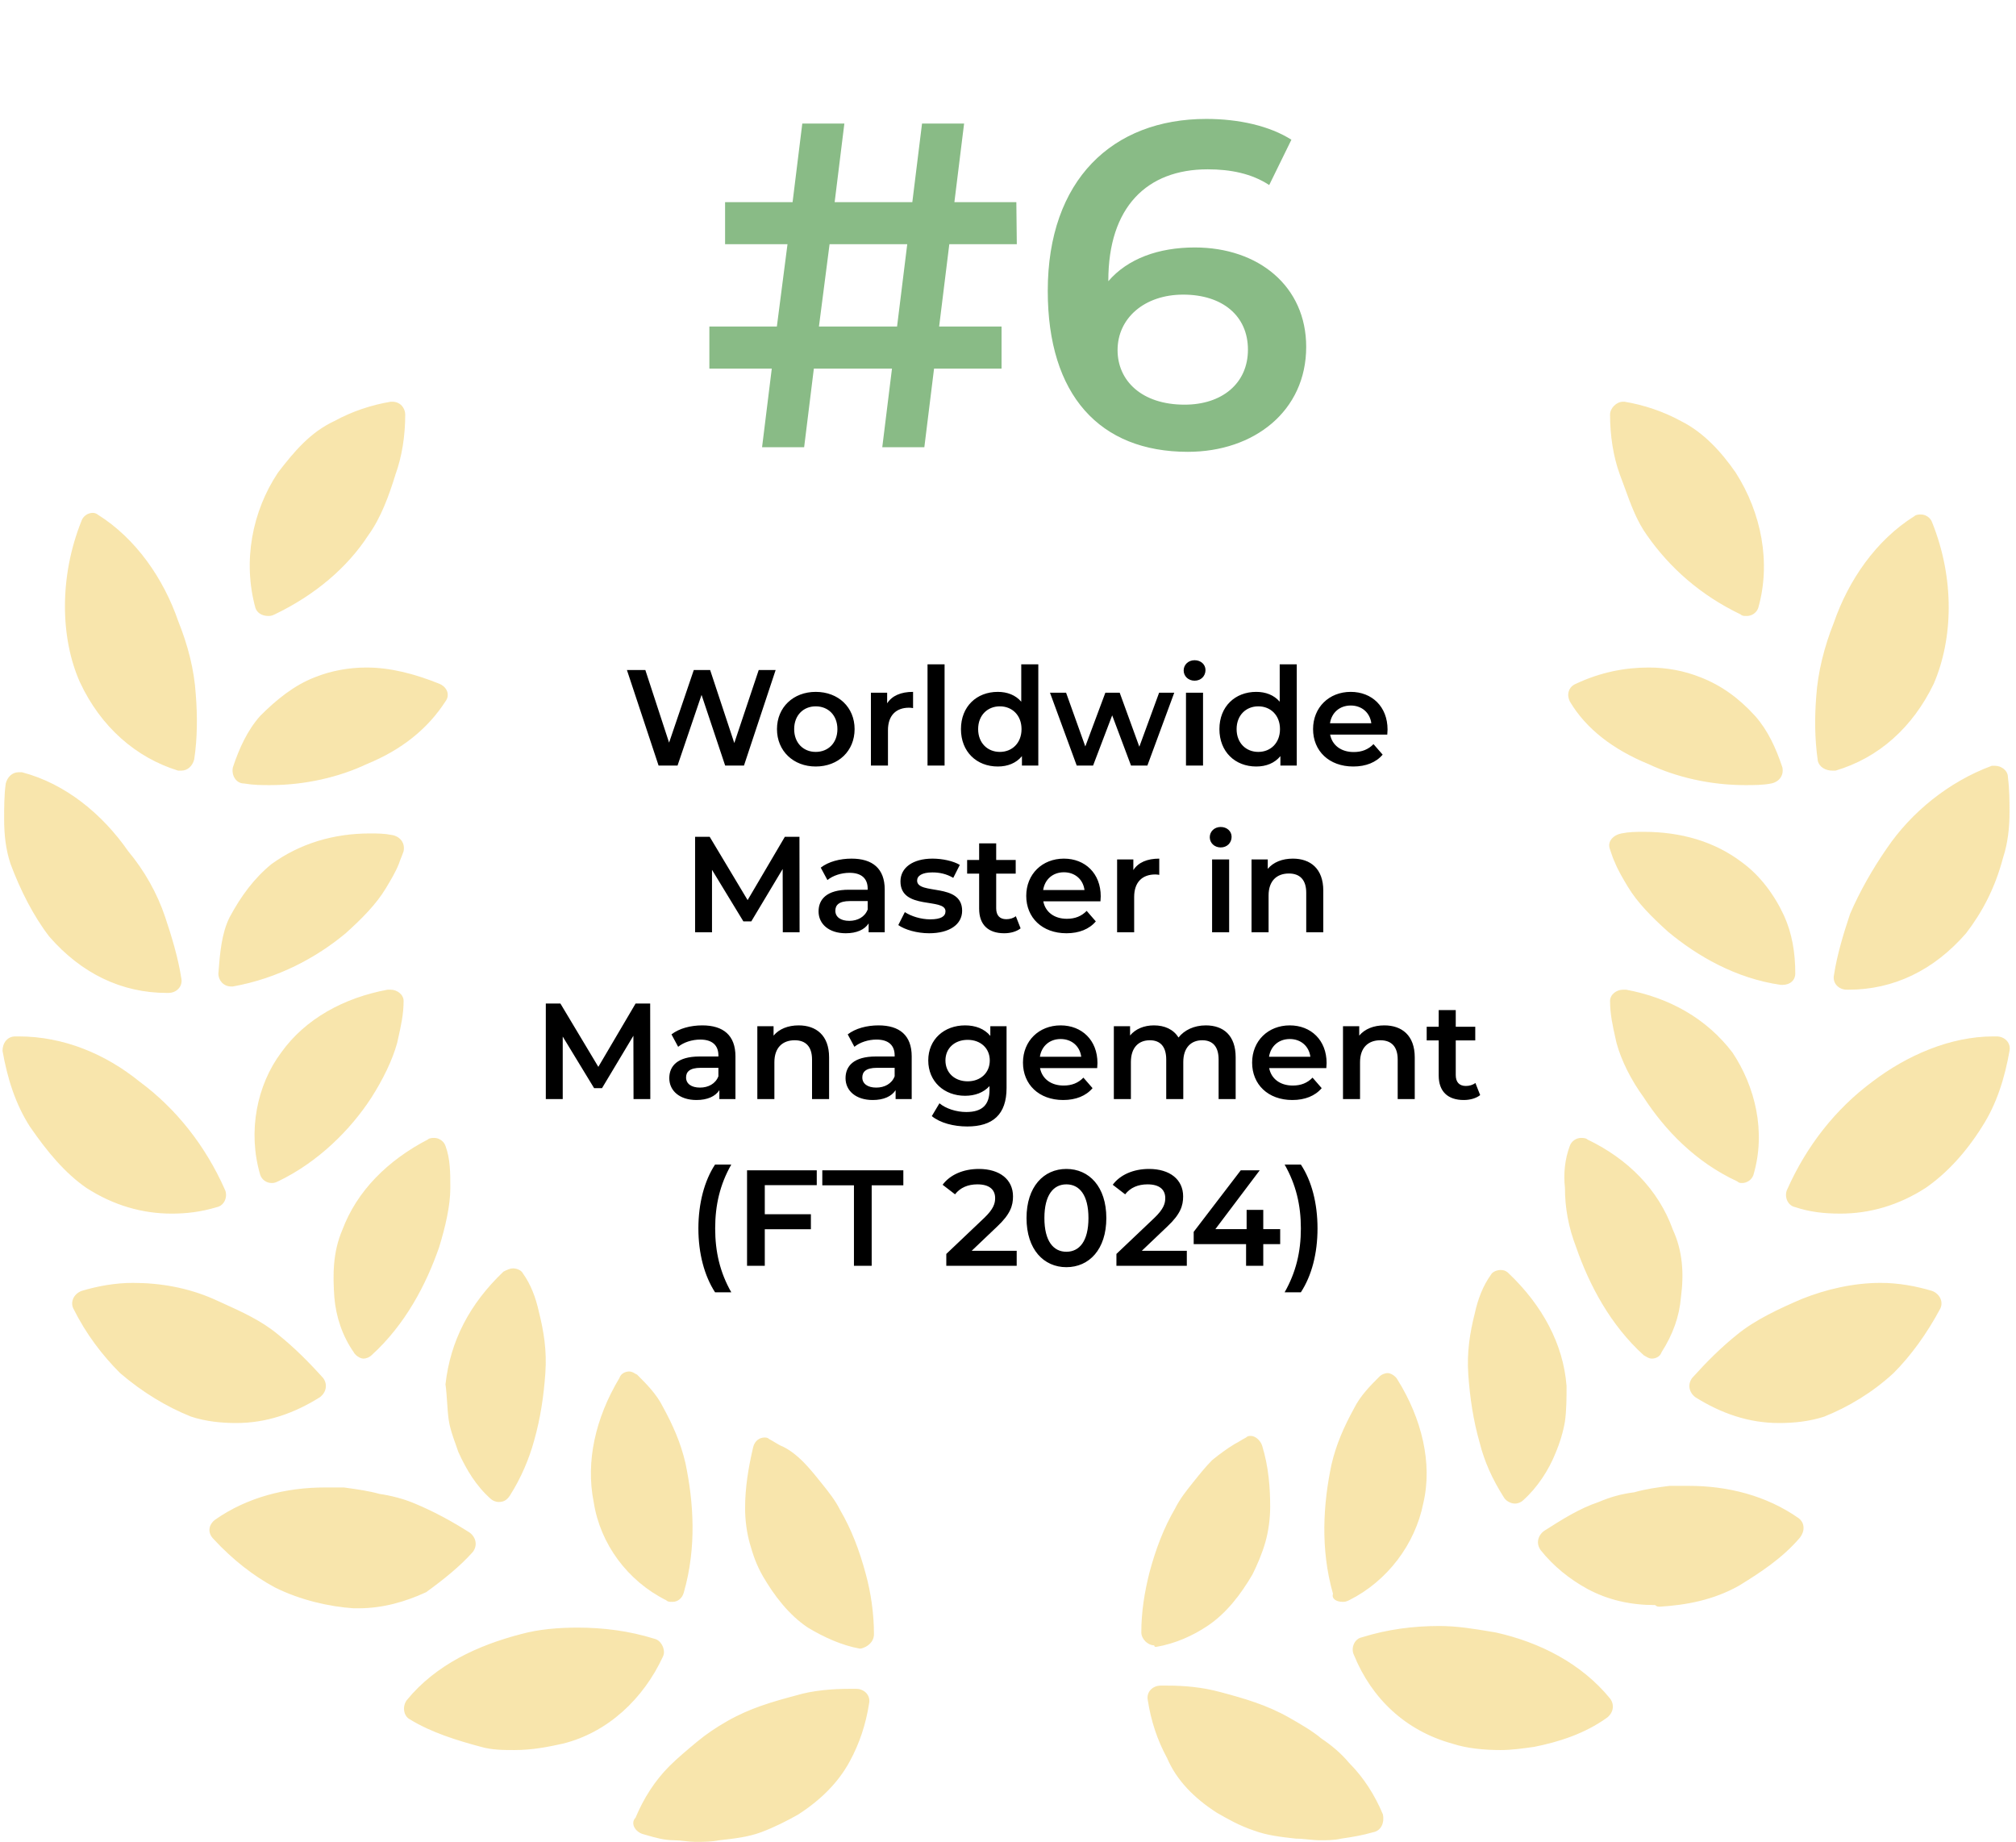
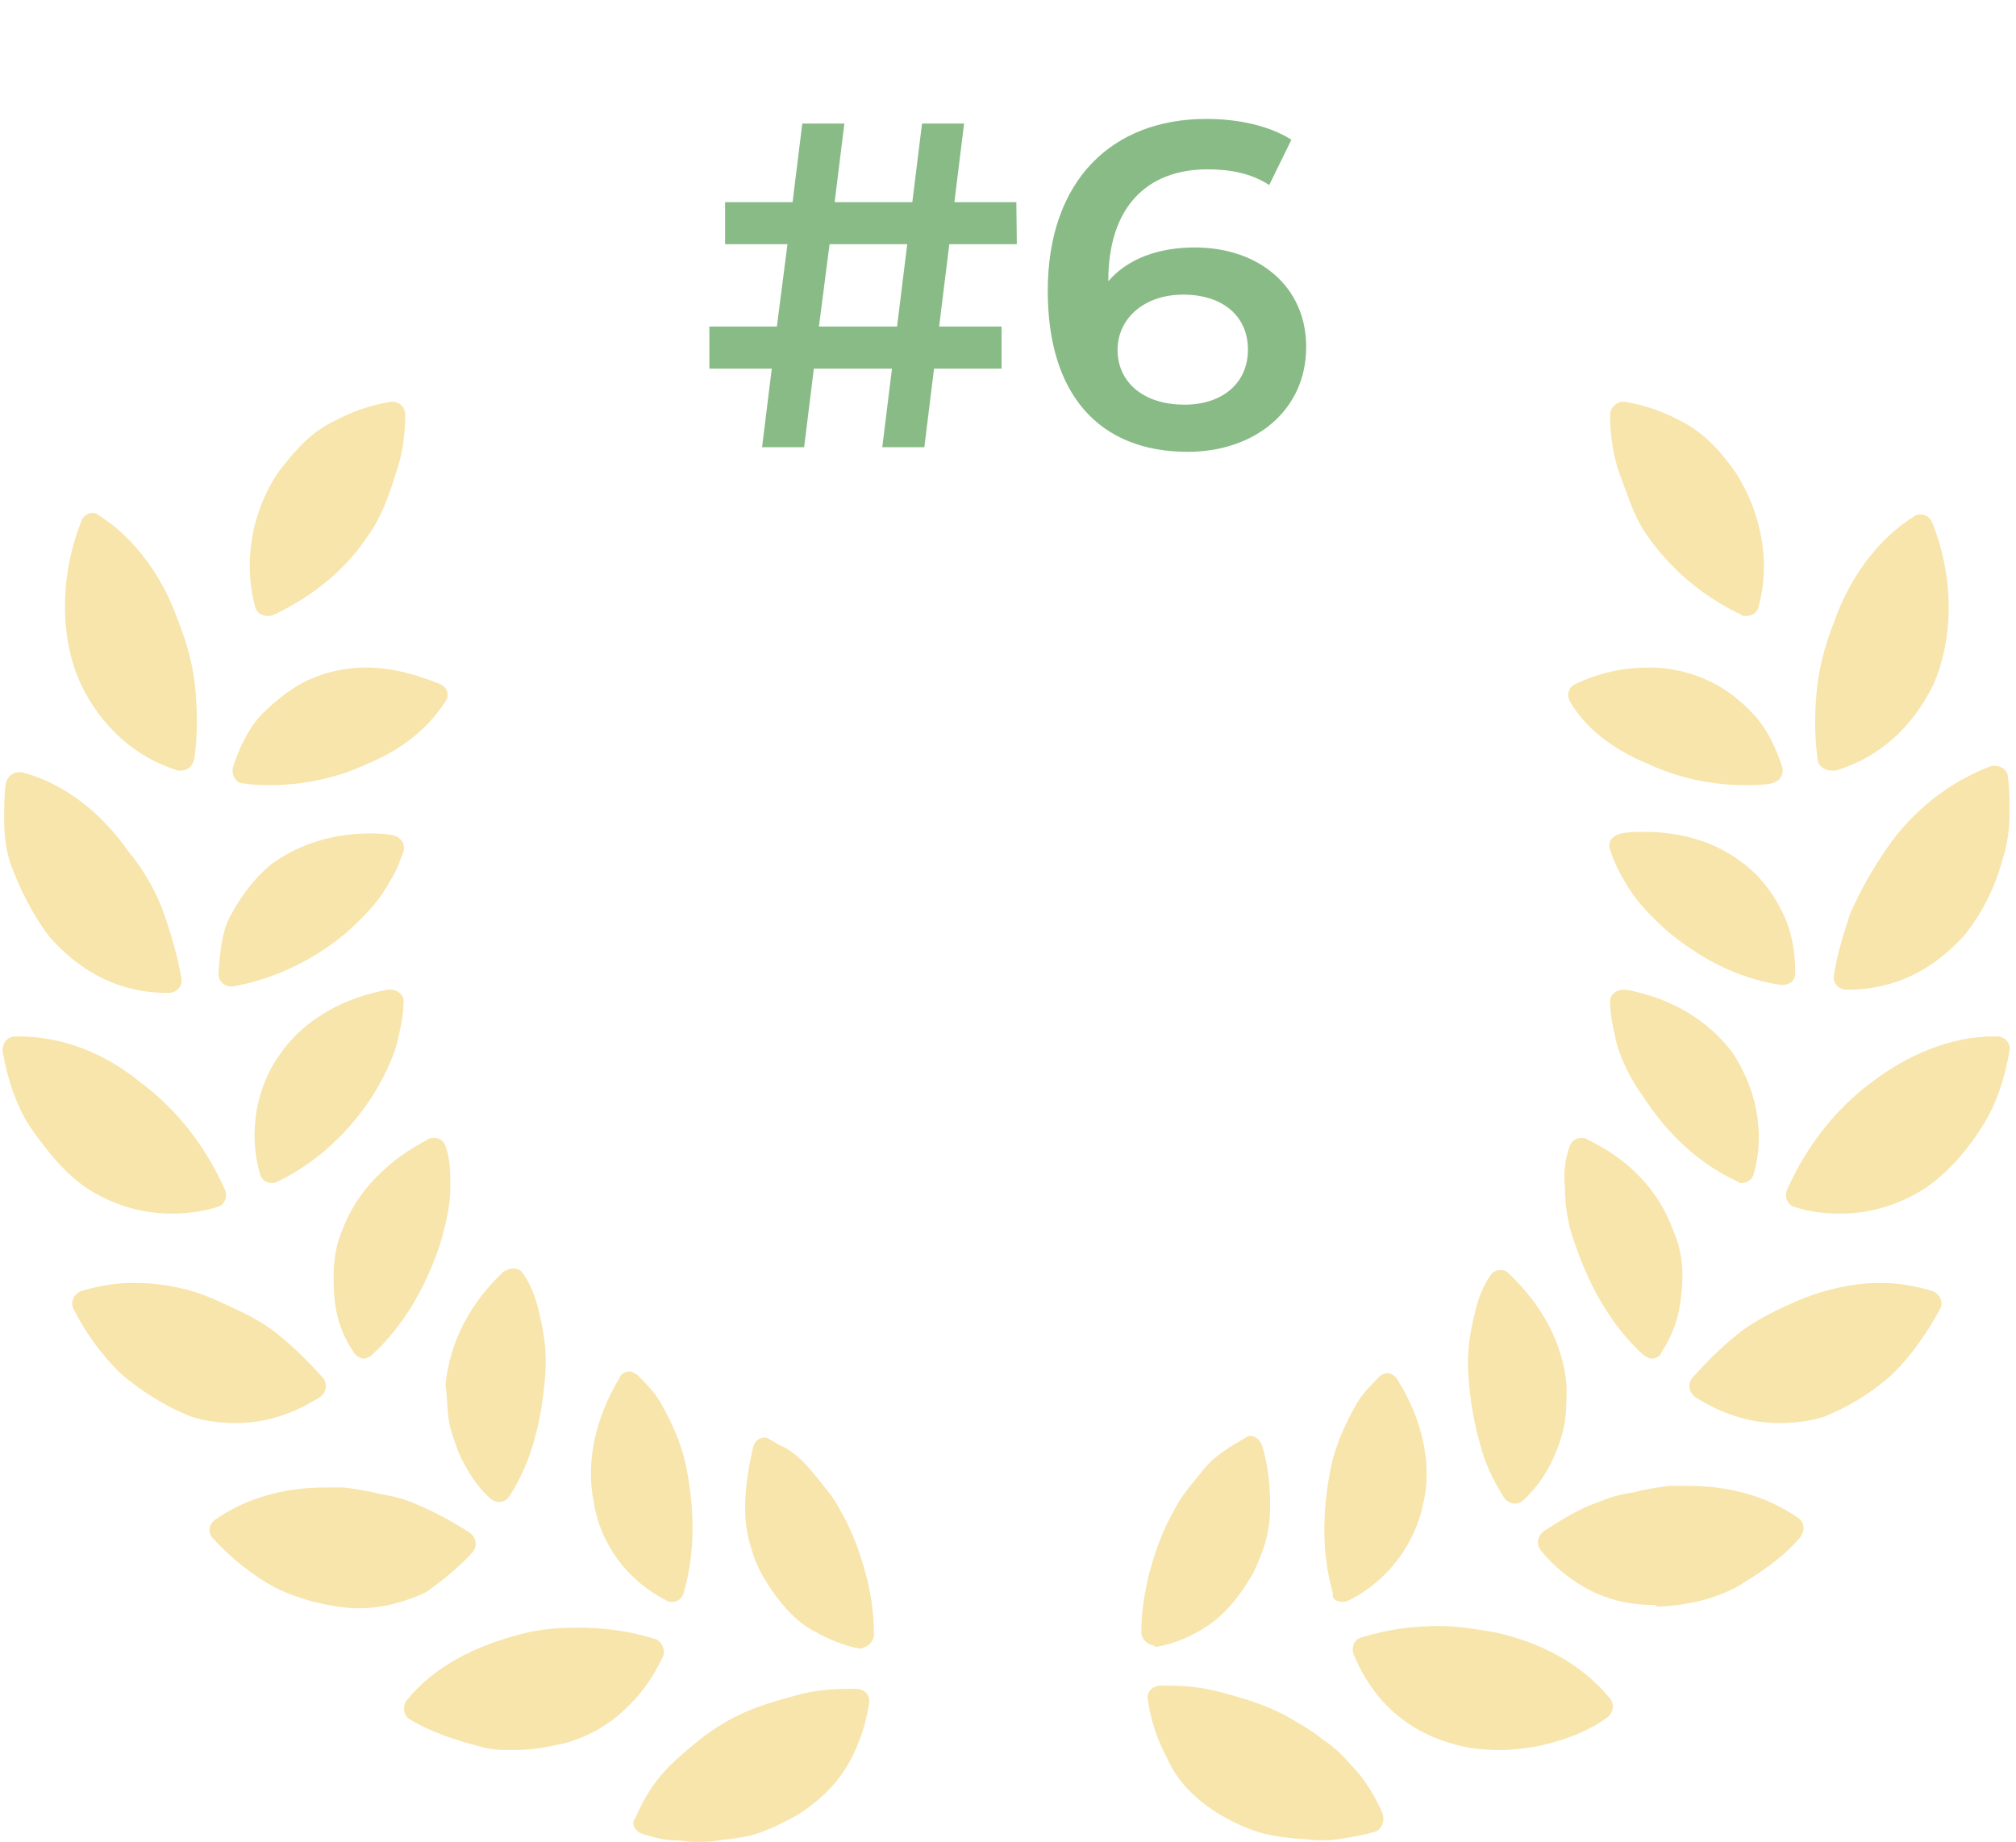
<svg xmlns="http://www.w3.org/2000/svg" width="266" height="243" viewBox="0 0 266 243" fill="none">
  <path opacity="0.44" fill-rule="evenodd" clip-rule="evenodd" d="M35.402 81.266C35.615 81.266 35.827 81.266 36.252 81.054C41.566 78.503 45.816 74.89 48.579 70.64C50.279 68.302 51.342 65.327 52.192 62.564C53.042 60.226 53.467 57.463 53.467 54.7C53.467 53.85 52.83 53 51.767 53H51.554C49.004 53.425 46.454 54.275 44.116 55.55C40.928 57.038 38.803 59.588 36.677 62.351C33.277 67.452 32.002 74.04 33.702 80.204C33.914 80.841 34.552 81.266 35.402 81.266ZM23.5 101.669H23.925C24.775 101.669 25.412 101.032 25.625 100.182C26.05 97.419 26.05 94.444 25.837 91.681C25.625 88.28 24.775 85.092 23.5 81.904C21.587 76.379 17.974 71.065 12.873 67.877C12.873 67.877 12.661 67.665 12.236 67.665C11.598 67.665 10.96 68.09 10.748 68.728C7.773 76.166 7.985 84.242 10.535 89.98C13.298 95.931 17.974 99.969 23.5 101.669ZM6.498 123.56C10.748 128.448 16.061 130.998 22.012 130.998H22.225C23.287 130.998 24.137 130.148 23.925 129.085C23.5 126.323 22.65 123.56 21.8 121.009C20.737 117.821 19.037 114.846 16.912 112.296C13.511 107.408 8.623 103.37 2.885 101.882H2.46C1.61 101.882 0.972 102.519 0.759 103.37C0.547 104.857 0.547 106.557 0.547 108.045C0.547 110.17 0.759 112.083 1.397 113.996C2.672 117.396 4.372 120.797 6.498 123.56ZM52.52 137.065L52.52 137.067C52.481 137.238 52.443 137.412 52.404 137.586C51.766 139.924 50.491 142.475 49.003 144.812C46.24 149.063 41.99 153.314 36.676 155.864C36.252 156.076 36.039 156.076 35.826 156.076C35.189 156.076 34.551 155.651 34.339 155.014C32.639 149.276 33.914 143.112 37.102 138.862C40.289 134.399 45.39 131.636 51.128 130.573H51.553C52.404 130.573 53.254 131.211 53.254 132.061C53.254 133.798 52.903 135.36 52.52 137.065ZM11.386 156.713C14.998 159.051 18.824 160.114 22.649 160.114C24.562 160.114 26.475 159.901 28.6 159.263C29.663 159.051 30.088 157.776 29.663 156.926C27.113 151.187 23.287 146.299 18.399 142.686C13.936 139.073 8.41 136.735 2.459 136.735H2.034C0.972 136.735 0.334 137.586 0.334 138.648C0.972 142.261 2.034 145.662 3.947 148.637C6.285 152.038 8.623 154.8 11.386 156.713ZM56.443 150.339C56.655 150.126 57.08 150.126 57.293 150.126C57.93 150.126 58.568 150.551 58.781 151.189C59.418 152.889 59.418 154.802 59.418 156.714C59.418 159.052 58.781 161.815 57.93 164.578C56.23 169.466 53.467 174.779 49.004 178.817C48.792 179.03 48.367 179.242 47.942 179.242C47.517 179.242 46.879 178.817 46.666 178.392C45.179 176.267 44.329 173.717 44.116 171.166C43.904 168.191 43.904 165.215 45.179 162.24C47.092 157.139 51.13 153.101 56.443 150.339ZM10.748 170.316C12.873 169.678 15.211 169.253 17.549 169.253C21.162 169.253 24.775 169.891 28.175 171.378C28.572 171.561 28.978 171.745 29.389 171.93L29.392 171.932L29.394 171.932L29.395 171.933L29.395 171.933C31.845 173.039 34.494 174.235 36.676 176.054C38.802 177.754 40.715 179.667 42.627 181.792C43.265 182.642 43.052 183.705 42.202 184.342C38.802 186.468 35.189 187.743 31.151 187.743C29.238 187.743 27.113 187.53 25.2 186.893C22.012 185.618 18.824 183.705 15.849 181.155C13.511 178.817 11.386 176.054 9.685 172.653C9.26 171.803 9.685 170.741 10.748 170.316ZM30.513 130.148C29.45 130.148 28.812 129.298 28.812 128.448C29.025 125.685 29.238 123.135 30.3 121.009C31.788 118.247 33.488 115.909 35.826 113.996C39.651 111.233 44.114 109.958 48.79 109.958C49.853 109.958 50.703 109.958 51.766 110.171C52.828 110.383 53.466 111.233 53.253 112.296C53.147 112.615 53.041 112.88 52.934 113.146L52.934 113.146C52.828 113.412 52.722 113.677 52.616 113.996C52.191 115.059 51.553 116.121 50.915 117.184C49.64 119.309 47.727 121.222 45.602 123.135C41.777 126.323 36.676 129.086 30.725 130.148H30.513ZM35.613 103.582C34.551 103.582 33.488 103.582 32.213 103.369C31.15 103.369 30.513 102.307 30.725 101.244C31.575 98.694 32.638 96.356 34.338 94.443C36.464 92.318 38.801 90.405 41.564 89.343C43.69 88.492 46.027 88.067 48.365 88.067C51.553 88.067 54.741 88.918 57.929 90.193C58.992 90.618 59.417 91.68 58.779 92.531C56.441 96.144 53.041 98.906 48.365 100.819C44.752 102.519 40.289 103.582 35.613 103.582ZM85.202 242.08L85.2 242.08L84.934 242.003C84.859 241.981 84.783 241.959 84.707 241.938C83.644 241.512 83.219 240.45 83.857 239.812C84.92 237.262 86.407 234.924 88.32 233.011C89.383 231.949 90.658 230.886 91.933 229.823C93.208 228.761 94.483 227.911 95.971 227.061C98.947 225.36 101.922 224.51 105.11 223.66C107.235 223.023 109.785 222.81 112.123 222.81H112.973C114.036 222.81 114.886 223.66 114.674 224.723C114.248 227.486 113.398 230.036 112.123 232.374C110.636 235.137 108.298 237.474 105.322 239.387C103.835 240.237 102.134 241.087 100.434 241.725C98.734 242.363 96.821 242.575 94.909 242.788H94.908C93.846 243 92.783 243 91.721 243C91.295 243 90.817 242.947 90.339 242.894C89.861 242.841 89.383 242.788 88.958 242.788C87.637 242.788 86.484 242.453 85.202 242.08ZM115.313 215.584C115.313 212.821 114.888 210.058 114.25 207.72C113.4 204.532 112.337 201.769 110.85 199.219C110.212 197.944 109.362 196.881 108.512 195.819L108.512 195.819C107.662 194.756 106.812 193.693 105.962 192.843C105.111 191.993 104.049 191.143 102.986 190.718C102.774 190.612 102.508 190.452 102.243 190.293L102.242 190.293L102.242 190.293C101.976 190.133 101.711 189.974 101.498 189.868C101.286 189.655 101.073 189.655 100.861 189.655C100.223 189.655 99.586 190.08 99.373 190.93C98.736 193.693 98.311 196.244 98.311 199.007C98.311 200.494 98.523 202.194 98.948 203.682C99.373 205.17 99.798 206.445 100.648 207.933C102.136 210.483 104.049 213.033 106.599 214.734C108.724 216.009 111.062 217.071 113.4 217.496H113.613C114.463 217.284 115.313 216.646 115.313 215.584ZM67.917 230.886C66.429 230.886 64.941 230.886 63.454 230.461C60.266 229.611 56.865 228.548 54.102 226.848C53.252 226.423 53.04 225.148 53.677 224.298C57.503 219.622 63.029 217.072 68.767 215.584C71.105 214.946 73.655 214.734 76.205 214.734C79.606 214.734 83.006 215.159 86.407 216.222C87.257 216.434 87.894 217.709 87.469 218.559C84.919 224.085 80.243 228.548 74.293 230.036C72.38 230.461 70.255 230.886 67.917 230.886ZM87.897 211.121C88.109 211.334 88.322 211.334 88.747 211.334C89.385 211.334 90.022 210.909 90.235 210.059C91.935 204.108 91.51 198.157 90.447 193.057C89.81 190.294 88.747 187.956 87.472 185.618C86.622 183.918 85.347 182.643 84.072 181.367C83.958 181.311 83.859 181.254 83.767 181.201C83.517 181.056 83.32 180.942 83.009 180.942C82.584 180.942 81.946 181.155 81.734 181.792C78.546 187.106 77.271 192.844 78.333 198.157C79.183 203.683 82.796 208.571 87.897 211.121ZM61.967 202.195C62.817 202.833 63.03 203.895 62.392 204.745C60.692 206.658 58.566 208.358 56.229 210.058C53.466 211.334 50.49 212.184 47.303 212.184H46.665C43.477 211.971 39.651 211.121 36.251 209.421C33.488 207.933 30.725 205.808 28.175 203.045C27.325 202.195 27.537 201.132 28.387 200.495C32.638 197.519 37.739 196.244 42.839 196.244H45.39C45.549 196.267 45.711 196.29 45.875 196.313L45.887 196.314C47.248 196.506 48.741 196.716 50.065 197.094C51.553 197.307 53.253 197.732 54.741 198.369C57.291 199.432 59.629 200.707 61.967 202.195ZM59.204 187.318C59.365 188.445 59.77 189.571 60.142 190.606C60.261 190.937 60.376 191.259 60.479 191.569C61.542 193.906 62.817 196.032 64.73 197.732C64.942 197.944 65.368 198.157 65.793 198.157C66.43 198.157 66.855 197.944 67.28 197.307C68.768 194.969 69.831 192.419 70.468 190.081C71.318 187.105 71.743 184.13 71.956 181.155C72.168 178.179 71.743 175.629 71.106 173.079C70.681 171.166 70.043 169.466 68.981 167.978C68.768 167.553 68.13 167.34 67.705 167.34C67.28 167.34 66.855 167.553 66.43 167.765C61.967 172.016 59.417 176.904 58.779 182.642C58.885 183.386 58.938 184.183 58.992 184.98C59.045 185.777 59.098 186.574 59.204 187.318ZM256.005 172.653C254.305 175.841 252.18 178.817 249.842 181.154C247.079 183.705 243.891 185.617 240.703 186.893C238.79 187.53 236.665 187.743 234.752 187.743C230.714 187.743 227.101 186.468 223.701 184.342C222.851 183.705 222.638 182.642 223.276 181.792C225.189 179.667 227.101 177.754 229.227 176.054C231.564 174.141 234.752 172.653 237.728 171.378C240.916 170.103 244.529 169.253 248.142 169.253C250.479 169.253 252.817 169.678 254.942 170.315C256.005 170.74 256.43 171.803 256.005 172.653ZM206.487 156.714C206.487 159.265 206.912 161.815 207.975 164.578C209.675 169.466 212.438 174.779 216.901 178.817C217.015 178.874 217.113 178.931 217.205 178.984C217.455 179.128 217.652 179.242 217.963 179.242C218.388 179.242 219.026 179.03 219.239 178.392C220.726 176.054 221.576 173.717 221.789 171.166C222.214 167.978 222.001 165.003 220.726 162.24C218.814 156.927 214.775 152.889 209.462 150.339C209.25 150.126 208.825 150.126 208.612 150.126C207.975 150.126 207.337 150.551 207.124 151.189C206.487 152.889 206.274 154.802 206.487 156.714ZM263.443 136.735C264.506 136.735 265.356 137.585 265.143 138.648C264.506 142.261 263.443 145.662 261.53 148.637C259.405 152.037 256.855 154.8 254.092 156.713C250.479 159.051 246.653 160.113 242.828 160.113C240.702 160.113 238.79 159.901 236.877 159.263C235.814 159.051 235.389 157.776 235.814 156.926C238.365 151.187 242.19 146.299 247.078 142.686C251.541 139.286 257.28 136.735 263.018 136.735H263.443ZM229.865 156.077C230.502 156.077 231.14 155.652 231.353 155.014C233.053 149.276 231.565 143.325 228.59 138.862C225.189 134.399 220.301 131.636 214.563 130.573H214.138C213.288 130.573 212.438 131.211 212.438 132.061C212.438 133.798 212.788 135.36 213.171 137.066C213.21 137.238 213.249 137.411 213.288 137.587C213.925 139.924 215.2 142.475 216.901 144.813C219.663 149.063 223.701 153.314 229.227 155.864C229.44 156.077 229.652 156.077 229.865 156.077ZM244.104 120.584C245.38 117.608 247.08 114.633 248.993 111.87C252.18 107.195 257.069 103.157 262.807 101.031H263.232C264.082 101.031 264.932 101.669 264.932 102.519C265.145 104.219 265.145 105.707 265.145 107.195C265.145 109.107 264.932 111.233 264.295 113.145C263.232 117.183 261.532 120.371 259.406 123.134C255.156 128.022 249.843 130.573 243.892 130.573H243.679C242.617 130.573 241.767 129.723 241.979 128.66C242.404 125.897 243.254 123.134 244.104 120.584ZM236.878 128.448C236.878 125.685 236.453 123.135 235.39 120.797C234.115 118.034 232.202 115.484 229.864 113.784C226.251 111.021 221.788 109.746 216.9 109.746C215.837 109.746 214.987 109.746 213.925 109.958C212.862 110.171 212.012 111.021 212.437 112.083C212.65 112.721 212.862 113.359 213.075 113.784C213.5 114.846 214.137 115.909 214.775 116.972C216.05 119.097 217.963 121.01 220.088 122.922C223.914 126.11 229.014 129.086 234.965 129.936H235.178C236.24 129.936 236.878 129.298 236.878 128.448ZM255.155 90.192C252.392 95.931 247.929 99.969 242.191 101.669H241.766C240.916 101.669 240.066 101.244 239.853 100.394C239.428 97.418 239.428 94.656 239.641 91.893C239.853 88.705 240.703 85.304 241.978 82.116C243.891 76.591 247.504 71.277 252.605 68.09C252.817 67.877 253.242 67.877 253.455 67.877C254.092 67.877 254.73 68.302 254.943 68.94C257.918 76.378 257.705 84.242 255.155 90.192ZM207.123 92.53C209.249 96.143 212.861 98.906 217.537 100.819C221.15 102.519 225.613 103.582 230.289 103.582C231.351 103.582 232.627 103.582 233.689 103.369C234.752 103.157 235.389 102.307 235.177 101.244C234.327 98.694 233.264 96.356 231.564 94.443C229.439 92.105 227.101 90.405 224.338 89.343C222.213 88.492 219.875 88.067 217.537 88.067C214.349 88.067 211.161 88.705 207.973 90.193C206.911 90.618 206.698 91.68 207.123 92.53ZM230.502 81.266C230.077 81.266 229.865 81.266 229.652 81.054C224.339 78.503 220.301 74.89 217.326 70.64C215.985 68.796 215.172 66.555 214.368 64.335L214.368 64.335C214.152 63.74 213.937 63.147 213.713 62.564C212.863 60.226 212.438 57.463 212.438 54.7C212.438 53.85 213.288 53 214.138 53H214.35C216.901 53.425 219.451 54.275 221.789 55.55C224.764 57.038 227.102 59.588 229.015 62.351C232.415 67.665 233.69 74.253 231.99 80.204C231.778 80.841 231.14 81.266 230.502 81.266ZM160.582 239.174C162.069 240.025 163.557 240.875 165.47 241.512C167.17 242.15 169.083 242.362 170.996 242.575C171.527 242.575 172.058 242.628 172.589 242.681C173.121 242.734 173.652 242.787 174.183 242.787C175.034 242.787 176.096 242.787 176.946 242.575C178.434 242.362 179.709 242.15 181.197 241.725C182.26 241.512 182.685 240.45 182.472 239.387C181.409 236.837 179.922 234.499 178.009 232.586C176.946 231.311 175.671 230.248 174.396 229.398C173.121 228.336 171.633 227.486 170.146 226.635L170.145 226.635C167.17 224.935 164.195 224.085 161.007 223.235C158.669 222.597 156.331 222.385 153.993 222.385H153.143C152.081 222.385 151.23 223.235 151.443 224.298C151.868 227.06 152.718 229.611 153.993 231.949C155.268 234.924 157.606 237.262 160.582 239.174ZM159.304 214.522C157.392 215.797 155.054 216.86 152.504 217.285C152.504 217.285 152.291 217.285 152.291 217.073C151.441 217.073 150.591 216.222 150.591 215.372C150.591 212.609 151.016 210.059 151.653 207.509C152.504 204.321 153.566 201.558 155.054 199.008C155.691 197.732 156.542 196.67 157.392 195.607C158.242 194.545 159.092 193.482 159.942 192.632C161.005 191.782 161.855 191.144 162.917 190.506C163.13 190.4 163.396 190.241 163.661 190.081C163.927 189.922 164.193 189.763 164.405 189.656C164.618 189.444 164.83 189.444 165.043 189.444C165.68 189.444 166.318 190.081 166.53 190.719C167.381 193.482 167.593 196.245 167.593 198.795C167.593 200.283 167.381 201.983 166.955 203.471C166.53 204.958 165.893 206.446 165.255 207.721C163.768 210.272 161.855 212.822 159.304 214.522ZM191.61 230.036C193.522 230.673 195.86 230.886 197.985 230.886C199.473 230.886 200.961 230.673 202.448 230.461C205.636 229.823 209.037 228.76 212.012 226.635C212.862 225.998 213.075 224.935 212.437 224.085C208.612 219.409 203.086 216.646 197.348 215.371C197.165 215.341 196.983 215.31 196.801 215.28C194.461 214.887 192.276 214.521 189.909 214.521C186.509 214.521 183.108 214.946 179.708 216.009C178.645 216.221 178.22 217.496 178.645 218.346C180.983 224.085 185.446 228.335 191.61 230.036ZM178.007 211.121C177.582 211.334 177.37 211.334 177.157 211.334C176.307 211.334 175.67 210.909 175.882 210.271C174.182 204.32 174.607 198.37 175.67 193.269C176.307 190.506 177.37 188.168 178.645 185.83C179.495 184.13 180.77 182.855 182.045 181.58C182.258 181.367 182.683 181.155 183.108 181.155C183.533 181.155 184.171 181.58 184.383 182.005C187.571 187.106 189.059 193.056 187.784 198.37C186.721 203.683 183.108 208.571 178.007 211.121ZM219.025 211.971C222.425 211.759 226.038 211.121 229.438 209.208C232.201 207.508 235.177 205.595 237.515 202.833C238.152 201.983 238.152 200.92 237.302 200.282C233.051 197.307 227.951 196.032 222.85 196.032H220.3C218.599 196.244 217.112 196.457 215.624 196.882C213.924 197.094 212.436 197.519 210.949 198.157C208.398 199.007 206.06 200.495 203.723 201.983C202.872 202.62 202.66 203.683 203.297 204.533C204.998 206.658 207.123 208.358 209.461 209.634C212.224 211.121 215.199 211.759 218.387 211.759C218.599 211.971 218.812 211.971 219.025 211.971ZM196.71 168.191C196.922 167.766 197.56 167.553 197.985 167.553C198.197 167.553 198.622 167.553 199.047 167.978C203.51 172.229 206.273 177.33 206.698 182.855C206.698 184.343 206.698 186.043 206.486 187.531C206.273 188.806 205.848 190.294 205.211 191.782C204.361 193.907 202.873 196.245 200.96 197.945C200.748 198.157 200.323 198.37 199.897 198.37C199.26 198.37 198.622 197.945 198.41 197.52C196.922 195.182 195.859 192.844 195.222 190.294C194.372 187.318 193.947 184.343 193.734 181.368C193.522 178.392 193.947 175.842 194.584 173.292C195.009 171.379 195.647 169.679 196.71 168.191Z" fill="#EEC343" />
  <path d="M125.256 32.221L123.914 43.079H132.149V48.63H123.243L121.962 59H116.411L117.692 48.63H107.383L106.102 59H100.551L101.832 48.63H93.597V43.079H102.503L103.906 32.221H95.671V26.67H104.577L105.858 16.3H111.409L110.128 26.67H120.376L121.657 16.3H127.208L125.927 26.67H134.101L134.162 32.221H125.256ZM108.054 43.079H118.363L119.705 32.221H109.457L108.054 43.079ZM157.644 32.648C166.062 32.648 172.345 37.772 172.345 45.763C172.345 54.242 165.452 59.61 156.729 59.61C145.078 59.61 138.246 52.107 138.246 38.382C138.246 23.742 146.786 15.69 159.169 15.69C163.439 15.69 167.526 16.605 170.393 18.435L167.465 24.413C165.147 22.888 162.341 22.339 159.352 22.339C151.3 22.339 146.237 27.341 146.237 37.04V37.101C148.799 34.112 152.886 32.648 157.644 32.648ZM156.302 53.388C161.243 53.388 164.659 50.582 164.659 46.129C164.659 41.676 161.304 38.87 156.119 38.87C150.995 38.87 147.457 41.981 147.457 46.19C147.457 50.216 150.629 53.388 156.302 53.388Z" fill="#89BB86" />
-   <path d="M100.108 88.4H102.34L98.164 101H95.68L92.566 91.676L89.398 101H86.896L82.72 88.4H85.15L88.282 97.976L91.54 88.4H93.7L96.886 98.03L100.108 88.4ZM107.63 101.126C104.678 101.126 102.518 99.074 102.518 96.194C102.518 93.314 104.678 91.28 107.63 91.28C110.618 91.28 112.76 93.314 112.76 96.194C112.76 99.074 110.618 101.126 107.63 101.126ZM107.63 99.2C109.268 99.2 110.492 98.03 110.492 96.194C110.492 94.358 109.268 93.188 107.63 93.188C106.01 93.188 104.786 94.358 104.786 96.194C104.786 98.03 106.01 99.2 107.63 99.2ZM117.054 92.792C117.702 91.784 118.872 91.28 120.474 91.28V93.422C120.276 93.386 120.114 93.368 119.952 93.368C118.242 93.368 117.162 94.376 117.162 96.338V101H114.912V91.388H117.054V92.792ZM122.382 101V87.644H124.632V101H122.382ZM134.749 87.644H136.999V101H134.839V99.758C134.083 100.676 132.967 101.126 131.653 101.126C128.863 101.126 126.793 99.182 126.793 96.194C126.793 93.206 128.863 91.28 131.653 91.28C132.895 91.28 133.993 91.694 134.749 92.576V87.644ZM131.923 99.2C133.543 99.2 134.785 98.03 134.785 96.194C134.785 94.358 133.543 93.188 131.923 93.188C130.303 93.188 129.061 94.358 129.061 96.194C129.061 98.03 130.303 99.2 131.923 99.2ZM152.939 91.388H154.937L151.391 101H149.231L146.747 94.376L144.227 101H142.067L138.539 91.388H140.663L143.201 98.48L145.847 91.388H147.737L150.329 98.516L152.939 91.388ZM157.618 89.804C156.79 89.804 156.178 89.21 156.178 88.454C156.178 87.698 156.79 87.104 157.618 87.104C158.446 87.104 159.058 87.662 159.058 88.4C159.058 89.192 158.464 89.804 157.618 89.804ZM156.484 101V91.388H158.734V101H156.484ZM168.851 87.644H171.101V101H168.941V99.758C168.185 100.676 167.069 101.126 165.755 101.126C162.965 101.126 160.895 99.182 160.895 96.194C160.895 93.206 162.965 91.28 165.755 91.28C166.997 91.28 168.095 91.694 168.851 92.576V87.644ZM166.025 99.2C167.645 99.2 168.887 98.03 168.887 96.194C168.887 94.358 167.645 93.188 166.025 93.188C164.405 93.188 163.163 94.358 163.163 96.194C163.163 98.03 164.405 99.2 166.025 99.2ZM183.08 96.248C183.08 96.428 183.062 96.698 183.044 96.914H175.502C175.772 98.318 176.942 99.218 178.616 99.218C179.696 99.218 180.542 98.876 181.226 98.174L182.432 99.56C181.568 100.586 180.218 101.126 178.562 101.126C175.34 101.126 173.252 99.056 173.252 96.194C173.252 93.332 175.358 91.28 178.22 91.28C181.028 91.28 183.08 93.242 183.08 96.248ZM178.22 93.08C176.762 93.08 175.7 94.016 175.484 95.42H180.938C180.758 94.034 179.696 93.08 178.22 93.08ZM105.501 123H103.287L103.269 114.648L99.129 121.56H98.085L93.945 114.756V123H91.713V110.4H93.639L98.644 118.752L103.557 110.4H105.483L105.501 123ZM112.361 113.28C115.133 113.28 116.735 114.594 116.735 117.366V123H114.611V121.83C114.071 122.658 113.027 123.126 111.587 123.126C109.391 123.126 108.005 121.92 108.005 120.246C108.005 118.644 109.085 117.384 112.001 117.384H114.485V117.24C114.485 115.926 113.693 115.152 112.091 115.152C111.011 115.152 109.895 115.512 109.175 116.106L108.293 114.468C109.319 113.676 110.813 113.28 112.361 113.28ZM112.055 121.488C113.153 121.488 114.107 120.984 114.485 119.994V118.878H112.163C110.633 118.878 110.219 119.454 110.219 120.156C110.219 120.966 110.903 121.488 112.055 121.488ZM122.592 123.126C120.99 123.126 119.388 122.658 118.524 122.046L119.388 120.336C120.234 120.894 121.53 121.29 122.736 121.29C124.158 121.29 124.752 120.894 124.752 120.228C124.752 118.392 118.812 120.12 118.812 116.286C118.812 114.468 120.45 113.28 123.042 113.28C124.32 113.28 125.778 113.586 126.642 114.108L125.778 115.818C124.86 115.278 123.942 115.098 123.024 115.098C121.656 115.098 121.008 115.548 121.008 116.178C121.008 118.122 126.948 116.394 126.948 120.156C126.948 121.956 125.292 123.126 122.592 123.126ZM134.034 120.876L134.664 122.478C134.124 122.91 133.314 123.126 132.504 123.126C130.398 123.126 129.192 122.01 129.192 119.886V115.26H127.608V113.46H129.192V111.264H131.442V113.46H134.016V115.26H131.442V119.832C131.442 120.768 131.91 121.272 132.774 121.272C133.242 121.272 133.692 121.146 134.034 120.876ZM145.235 118.248C145.235 118.428 145.217 118.698 145.199 118.914H137.657C137.927 120.318 139.097 121.218 140.771 121.218C141.851 121.218 142.697 120.876 143.381 120.174L144.587 121.56C143.723 122.586 142.373 123.126 140.717 123.126C137.495 123.126 135.407 121.056 135.407 118.194C135.407 115.332 137.513 113.28 140.375 113.28C143.183 113.28 145.235 115.242 145.235 118.248ZM140.375 115.08C138.917 115.08 137.855 116.016 137.639 117.42H143.093C142.913 116.034 141.851 115.08 140.375 115.08ZM149.538 114.792C150.186 113.784 151.356 113.28 152.958 113.28V115.422C152.76 115.386 152.598 115.368 152.436 115.368C150.726 115.368 149.646 116.376 149.646 118.338V123H147.396V113.388H149.538V114.792ZM161.063 111.804C160.235 111.804 159.623 111.21 159.623 110.454C159.623 109.698 160.235 109.104 161.063 109.104C161.891 109.104 162.503 109.662 162.503 110.4C162.503 111.192 161.909 111.804 161.063 111.804ZM159.929 123V113.388H162.179V123H159.929ZM170.586 113.28C172.89 113.28 174.6 114.594 174.6 117.492V123H172.35V117.78C172.35 116.07 171.504 115.242 170.064 115.242C168.462 115.242 167.382 116.214 167.382 118.14V123H165.132V113.388H167.274V114.63C168.012 113.748 169.182 113.28 170.586 113.28ZM85.805 145H83.591L83.573 136.648L79.433 143.56H78.389L74.249 136.756V145H72.017V132.4H73.943L78.947 140.752L83.861 132.4H85.787L85.805 145ZM92.665 135.28C95.437 135.28 97.039 136.594 97.039 139.366V145H94.915V143.83C94.375 144.658 93.331 145.126 91.891 145.126C89.695 145.126 88.309 143.92 88.309 142.246C88.309 140.644 89.389 139.384 92.305 139.384H94.789V139.24C94.789 137.926 93.997 137.152 92.395 137.152C91.315 137.152 90.199 137.512 89.479 138.106L88.597 136.468C89.623 135.676 91.117 135.28 92.665 135.28ZM92.359 143.488C93.457 143.488 94.411 142.984 94.789 141.994V140.878H92.467C90.937 140.878 90.523 141.454 90.523 142.156C90.523 142.966 91.207 143.488 92.359 143.488ZM105.38 135.28C107.684 135.28 109.394 136.594 109.394 139.492V145H107.144V139.78C107.144 138.07 106.298 137.242 104.858 137.242C103.256 137.242 102.176 138.214 102.176 140.14V145H99.926V135.388H102.068V136.63C102.806 135.748 103.976 135.28 105.38 135.28ZM115.92 135.28C118.692 135.28 120.294 136.594 120.294 139.366V145H118.17V143.83C117.63 144.658 116.586 145.126 115.146 145.126C112.95 145.126 111.564 143.92 111.564 142.246C111.564 140.644 112.644 139.384 115.56 139.384H118.044V139.24C118.044 137.926 117.252 137.152 115.65 137.152C114.57 137.152 113.454 137.512 112.734 138.106L111.852 136.468C112.878 135.676 114.372 135.28 115.92 135.28ZM115.614 143.488C116.712 143.488 117.666 142.984 118.044 141.994V140.878H115.722C114.192 140.878 113.778 141.454 113.778 142.156C113.778 142.966 114.462 143.488 115.614 143.488ZM130.668 135.388H132.81V143.542C132.81 147.034 130.992 148.618 127.626 148.618C125.826 148.618 124.044 148.15 122.946 147.25L123.954 145.558C124.8 146.26 126.168 146.71 127.5 146.71C129.624 146.71 130.56 145.738 130.56 143.794V143.29C129.768 144.154 128.634 144.568 127.338 144.568C124.584 144.568 122.478 142.696 122.478 139.906C122.478 137.116 124.584 135.28 127.338 135.28C128.688 135.28 129.876 135.712 130.668 136.666V135.388ZM127.68 142.66C129.372 142.66 130.596 141.544 130.596 139.906C130.596 138.286 129.372 137.188 127.68 137.188C125.97 137.188 124.746 138.286 124.746 139.906C124.746 141.544 125.97 142.66 127.68 142.66ZM144.804 140.248C144.804 140.428 144.786 140.698 144.768 140.914H137.226C137.496 142.318 138.666 143.218 140.34 143.218C141.42 143.218 142.266 142.876 142.95 142.174L144.156 143.56C143.292 144.586 141.942 145.126 140.286 145.126C137.064 145.126 134.976 143.056 134.976 140.194C134.976 137.332 137.082 135.28 139.944 135.28C142.752 135.28 144.804 137.242 144.804 140.248ZM139.944 137.08C138.486 137.08 137.424 138.016 137.208 139.42H142.662C142.482 138.034 141.42 137.08 139.944 137.08ZM159.097 135.28C161.419 135.28 163.039 136.594 163.039 139.492V145H160.789V139.78C160.789 138.07 159.997 137.242 158.629 137.242C157.153 137.242 156.127 138.214 156.127 140.122V145H153.877V139.78C153.877 138.07 153.085 137.242 151.717 137.242C150.223 137.242 149.215 138.214 149.215 140.122V145H146.965V135.388H149.107V136.612C149.827 135.748 150.943 135.28 152.257 135.28C153.661 135.28 154.831 135.802 155.497 136.882C156.271 135.892 157.567 135.28 159.097 135.28ZM175.038 140.248C175.038 140.428 175.02 140.698 175.002 140.914H167.46C167.73 142.318 168.9 143.218 170.574 143.218C171.654 143.218 172.5 142.876 173.184 142.174L174.39 143.56C173.526 144.586 172.176 145.126 170.52 145.126C167.298 145.126 165.21 143.056 165.21 140.194C165.21 137.332 167.316 135.28 170.178 135.28C172.986 135.28 175.038 137.242 175.038 140.248ZM170.178 137.08C168.72 137.08 167.658 138.016 167.442 139.42H172.896C172.716 138.034 171.654 137.08 170.178 137.08ZM182.654 135.28C184.958 135.28 186.668 136.594 186.668 139.492V145H184.418V139.78C184.418 138.07 183.572 137.242 182.132 137.242C180.53 137.242 179.45 138.214 179.45 140.14V145H177.2V135.388H179.342V136.63C180.08 135.748 181.25 135.28 182.654 135.28ZM194.67 142.876L195.3 144.478C194.76 144.91 193.95 145.126 193.14 145.126C191.034 145.126 189.828 144.01 189.828 141.886V137.26H188.244V135.46H189.828V133.264H192.078V135.46H194.652V137.26H192.078V141.832C192.078 142.768 192.546 143.272 193.41 143.272C193.878 143.272 194.328 143.146 194.67 142.876ZM94.345 170.492C92.941 168.314 92.149 165.38 92.149 162.068C92.149 158.756 92.941 155.786 94.345 153.644H96.487C94.993 156.272 94.363 158.99 94.363 162.068C94.363 165.146 94.993 167.864 96.487 170.492H94.345ZM107.767 156.362H100.909V160.196H106.993V162.176H100.909V167H98.569V154.4H107.767V156.362ZM112.674 167V156.38H108.498V154.4H119.19V156.38H115.014V167H112.674ZM128.207 165.02H134.147V167H124.859V165.434L129.863 160.682C131.087 159.512 131.303 158.774 131.303 158.072C131.303 156.92 130.511 156.254 128.963 156.254C127.739 156.254 126.713 156.668 126.011 157.568L124.373 156.308C125.345 154.994 127.091 154.22 129.161 154.22C131.897 154.22 133.661 155.606 133.661 157.838C133.661 159.062 133.319 160.178 131.573 161.816L128.207 165.02ZM140.7 167.18C137.712 167.18 135.444 164.84 135.444 160.7C135.444 156.56 137.712 154.22 140.7 154.22C143.706 154.22 145.974 156.56 145.974 160.7C145.974 164.84 143.706 167.18 140.7 167.18ZM140.7 165.146C142.428 165.146 143.616 163.742 143.616 160.7C143.616 157.658 142.428 156.254 140.7 156.254C138.99 156.254 137.802 157.658 137.802 160.7C137.802 163.742 138.99 165.146 140.7 165.146ZM150.654 165.02H156.594V167H147.306V165.434L152.31 160.682C153.534 159.512 153.75 158.774 153.75 158.072C153.75 156.92 152.958 156.254 151.41 156.254C150.186 156.254 149.16 156.668 148.458 157.568L146.82 156.308C147.792 154.994 149.538 154.22 151.608 154.22C154.344 154.22 156.108 155.606 156.108 157.838C156.108 159.062 155.766 160.178 154.02 161.816L150.654 165.02ZM168.913 162.158V164.138H166.681V167H164.413V164.138H157.501V162.518L163.711 154.4H166.213L160.363 162.158H164.485V159.62H166.681V162.158H168.913ZM171.643 170.492H169.501C170.995 167.864 171.643 165.146 171.643 162.068C171.643 158.99 170.995 156.272 169.501 153.644H171.643C173.065 155.786 173.839 158.756 173.839 162.068C173.839 165.38 173.065 168.314 171.643 170.492Z" fill="black" />
</svg>